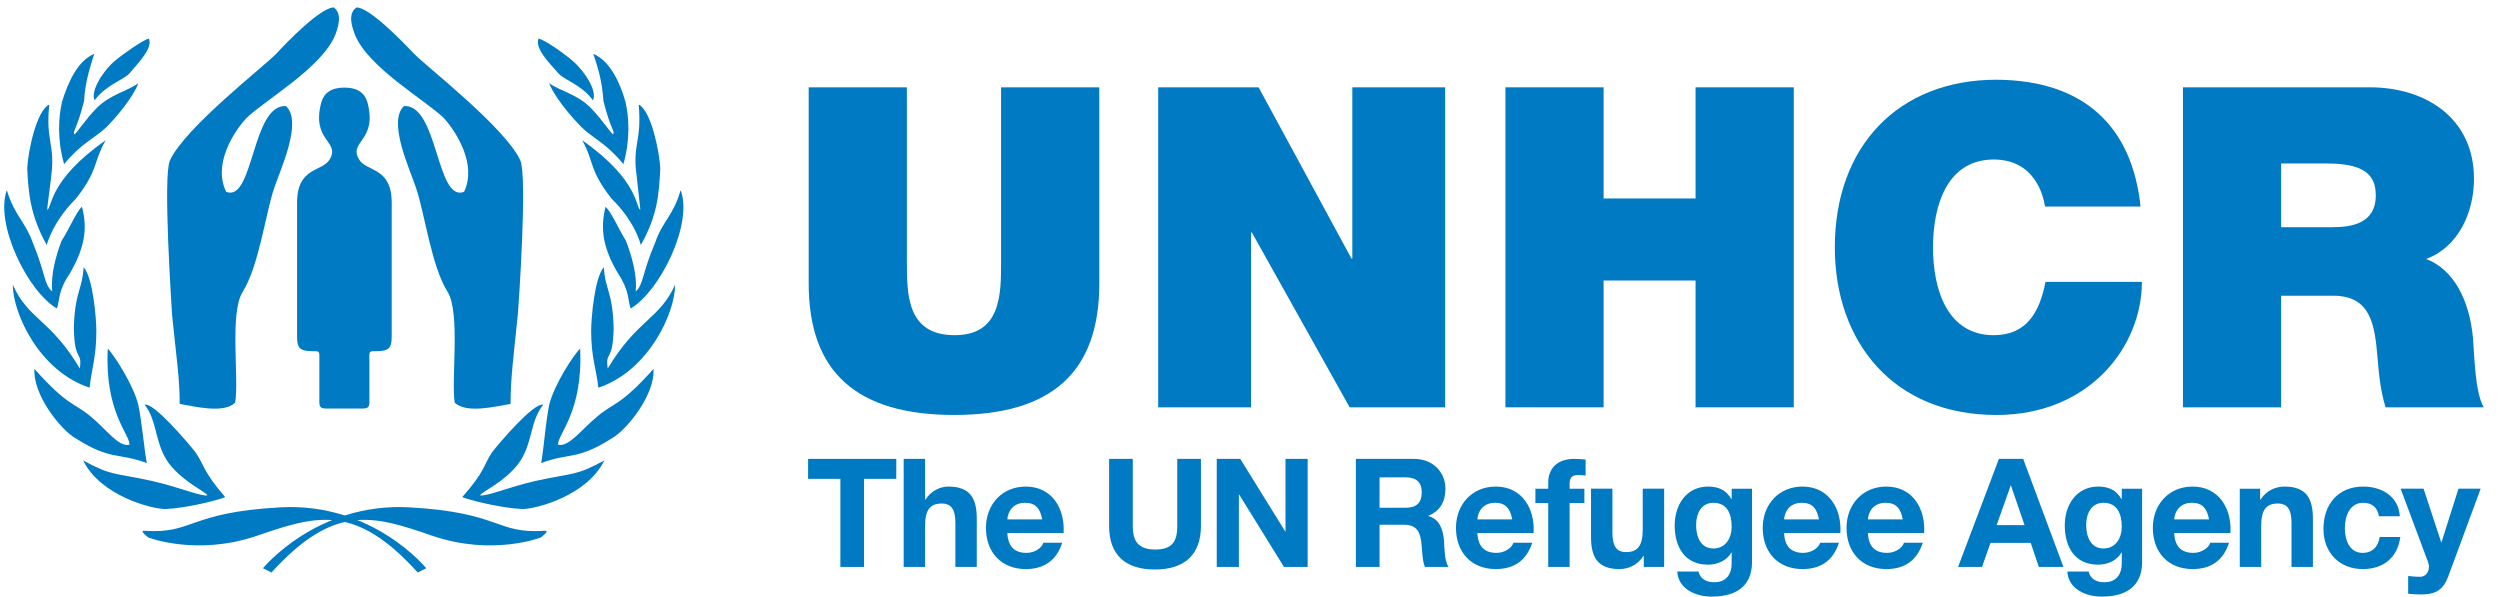
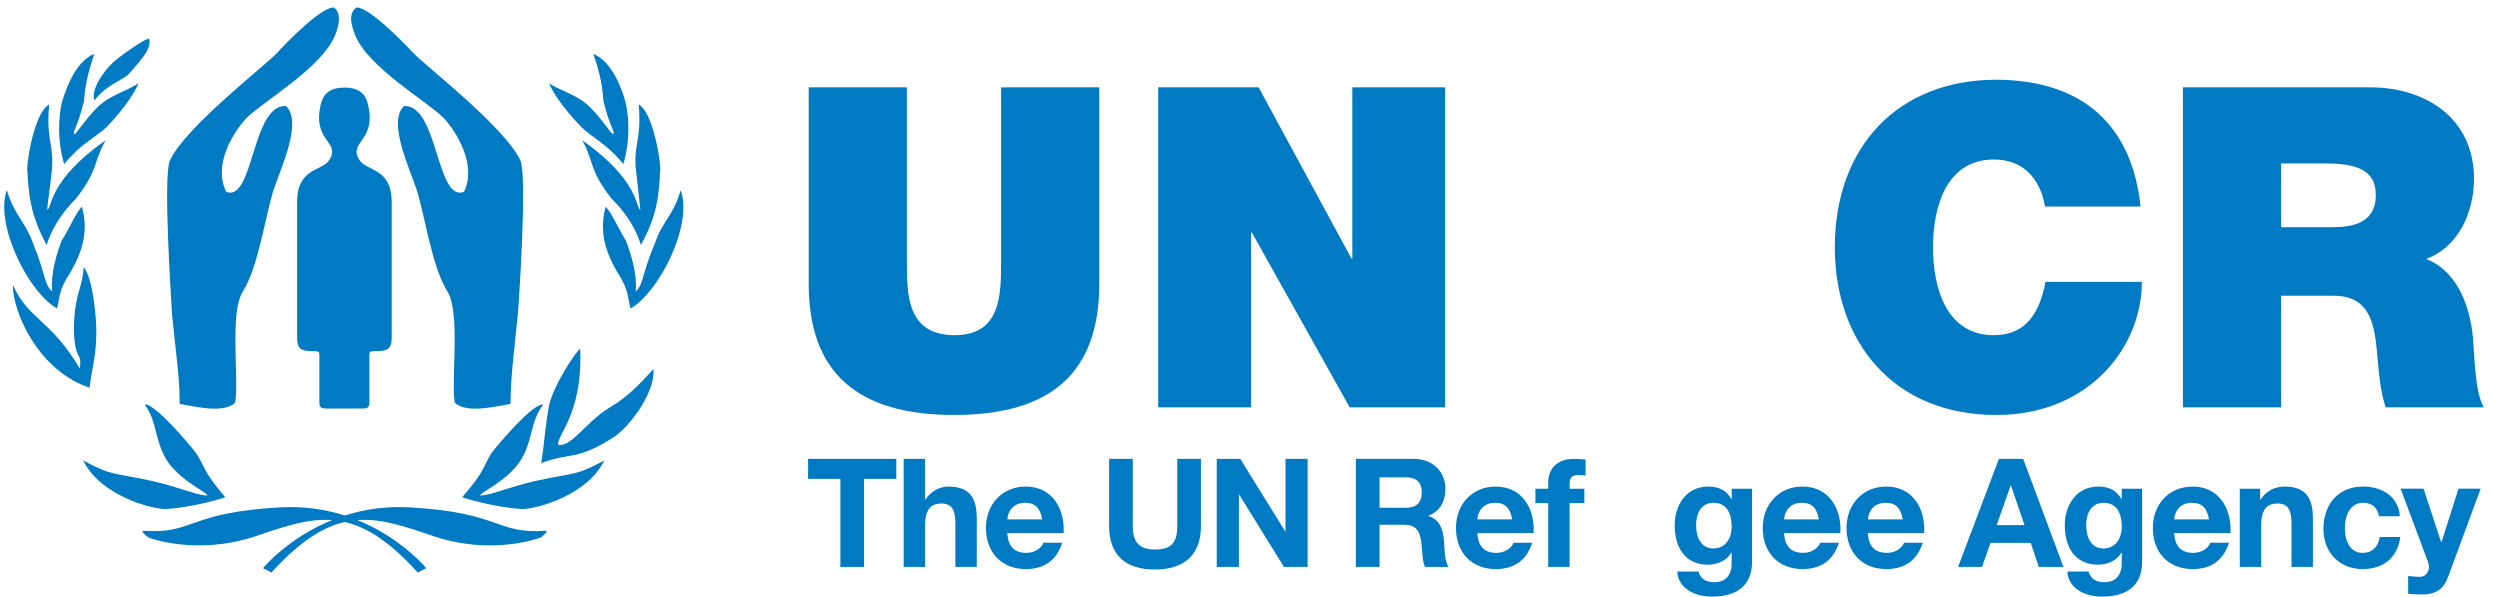
<svg xmlns="http://www.w3.org/2000/svg" width="113" height="27" viewBox="0 0 113 27" fill="none">
  <path fill-rule="evenodd" clip-rule="evenodd" d="M16.421 18.465C16.736 18.465 16.697 18.284 16.697 17.948V16.32C16.697 15.984 16.663 15.876 16.855 15.876C17.522 15.876 17.705 15.816 17.705 15.217V9.164C17.705 7.516 16.545 7.788 16.217 7.186C15.754 6.371 17.086 6.371 16.602 4.606C16.48 4.207 16.167 3.958 15.566 3.958C14.965 3.958 14.652 4.207 14.529 4.606C14.046 6.371 15.379 6.371 14.913 7.186C14.585 7.788 13.428 7.516 13.428 9.164V15.217C13.428 15.816 13.608 15.876 14.278 15.876C14.466 15.876 14.435 15.984 14.435 16.32V17.948C14.435 18.284 14.396 18.465 14.711 18.465H16.421Z" fill="#007AC2" />
  <path fill-rule="evenodd" clip-rule="evenodd" d="M11.144 5.331C10.552 5.964 9.614 7.443 10.225 8.672C11.469 9.153 11.375 4.716 12.922 4.793C13.689 5.504 12.694 7.597 12.388 8.519C12.004 9.653 11.699 12.034 10.971 13.187C10.361 14.147 10.82 17.163 10.627 18.2C10.112 18.718 8.714 18.353 8.122 18.256C8.122 17.067 7.968 16.126 7.777 14.224C7.759 13.841 7.356 7.962 7.681 7.252C8.351 5.772 12.004 2.949 12.503 2.412C12.942 1.93 14.49 0.336 15.085 0.336C15.504 0.625 15.257 1.297 15.16 1.564C14.569 3.045 12.004 4.505 11.144 5.331V5.331Z" fill="#007AC2" />
  <path fill-rule="evenodd" clip-rule="evenodd" d="M20.057 5.331C20.63 5.964 21.568 7.443 20.975 8.672C19.713 9.153 19.809 4.716 18.26 4.793C17.514 5.504 18.507 7.597 18.814 8.519C19.196 9.653 19.502 12.034 20.229 13.187C20.824 14.147 20.382 17.163 20.554 18.2C21.089 18.718 22.468 18.353 23.078 18.256C23.078 17.067 23.214 16.126 23.404 14.224C23.442 13.841 23.844 7.962 23.519 7.252C22.851 5.772 19.196 2.949 18.7 2.412C18.24 1.93 16.711 0.336 16.117 0.336C15.677 0.625 15.945 1.297 16.041 1.564C16.634 3.045 19.196 4.505 20.057 5.331V5.331Z" fill="#007AC2" />
  <path fill-rule="evenodd" clip-rule="evenodd" d="M5.831 3.34C5.504 3.647 4.776 3.858 4.277 4.532C4.086 4.166 4.584 3.282 5.177 2.762C5.619 2.395 6.481 1.8 6.73 1.742C6.922 2.185 6.233 2.858 5.831 3.34Z" fill="#007AC2" />
  <path fill-rule="evenodd" clip-rule="evenodd" d="M4.816 5.744C4.259 6.265 3.667 6.476 2.898 7.419C2.573 6.283 2.649 5.282 2.802 4.609C3.071 3.724 3.511 2.743 4.259 2.434C4.107 2.934 3.856 3.627 3.798 4.571C3.473 5.86 3.282 5.899 3.359 6.072C3.434 6.072 3.856 5.398 4.375 4.879C4.987 4.263 5.753 4.127 6.252 3.762C6.176 4.013 5.735 4.801 4.816 5.744V5.744Z" fill="#007AC2" />
  <path fill-rule="evenodd" clip-rule="evenodd" d="M2.112 11.076C1.366 9.728 1.288 8.747 1.23 7.611C1.27 6.822 1.652 4.994 2.227 4.725C2.055 6.379 2.497 6.534 2.322 7.9C2.322 7.977 2.131 9.401 2.131 9.478C2.361 9.44 2.15 8.169 4.776 6.342C4.201 7.342 4.469 7.65 3.434 8.978C2.227 10.171 2.055 11.346 2.112 11.076V11.076Z" fill="#007AC2" />
  <path fill-rule="evenodd" clip-rule="evenodd" d="M3.167 12.346C2.61 13.154 2.706 13.559 2.573 13.944C1.249 13.174 -0.245 10.114 0.309 8.594C0.654 9.748 1.134 9.998 1.479 10.96C2.074 12.404 1.978 12.847 2.361 13.174C2.283 12.423 2.534 11.538 2.783 10.883C3.148 10.326 3.434 9.594 3.703 9.343C3.989 10.403 3.78 11.27 3.167 12.346V12.346Z" fill="#007AC2" />
  <path fill-rule="evenodd" clip-rule="evenodd" d="M4.355 14.963C4.355 16.138 4.143 16.656 4.049 17.523C1.767 16.773 0.578 14.155 0.578 12.866C1.27 14.444 2.283 14.424 3.608 16.656C3.722 15.811 3.377 16.445 3.338 14.848C3.377 13.173 3.722 13.115 3.78 12.078C4.201 12.539 4.355 14.387 4.355 14.963V14.963Z" fill="#007AC2" />
-   <path fill-rule="evenodd" clip-rule="evenodd" d="M6.251 18.293C6.425 19.16 6.502 20.18 6.635 20.93C5.332 20.449 5.005 20.814 3.453 19.833C2.745 19.449 1.479 17.831 1.557 16.676C3.089 18.39 3.359 18.197 4.106 18.832C4.795 19.39 5.35 20.218 5.85 20.103C5.886 19.641 4.719 18.639 4.872 15.753C5.178 16.08 6.021 17.388 6.251 18.293Z" fill="#007AC2" />
  <path fill-rule="evenodd" clip-rule="evenodd" d="M8.839 20.449C9.242 21.026 9.147 21.276 10.18 22.47C9.931 22.585 8.456 22.969 7.478 23.008C6.828 23.008 4.528 22.393 3.761 20.814C5.081 21.527 5.102 21.353 6.866 21.738C8.13 22.027 9.031 22.431 9.376 22.393C9.3 22.22 8.321 21.816 7.651 20.967C6.979 20.064 7.133 19.044 6.539 18.293C6.942 18.177 8.512 20.026 8.839 20.449V20.449Z" fill="#007AC2" />
-   <path fill-rule="evenodd" clip-rule="evenodd" d="M25.263 3.34C25.571 3.647 26.318 3.858 26.797 4.532C27.007 4.166 26.491 3.282 25.897 2.762C25.476 2.395 24.614 1.8 24.344 1.742C24.153 2.185 24.842 2.858 25.263 3.34V3.34Z" fill="#007AC2" />
  <path fill-rule="evenodd" clip-rule="evenodd" d="M26.279 5.744C26.816 6.265 27.41 6.476 28.177 7.419C28.503 6.283 28.426 5.282 28.273 4.609C28.024 3.724 27.564 2.743 26.816 2.434C26.989 2.934 27.218 3.627 27.276 4.571C27.601 5.86 27.794 5.899 27.718 6.072C27.64 6.072 27.218 5.398 26.702 4.879C26.107 4.263 25.34 4.127 24.823 3.762C24.899 4.013 25.36 4.801 26.279 5.744Z" fill="#007AC2" />
  <path fill-rule="evenodd" clip-rule="evenodd" d="M28.964 11.076C29.729 9.728 29.787 8.747 29.845 7.611C29.806 6.822 29.423 4.994 28.868 4.725C29.02 6.379 28.58 6.534 28.771 7.9C28.771 7.977 28.944 9.401 28.944 9.478C28.733 9.44 28.925 8.169 26.318 6.342C26.874 7.342 26.605 7.65 27.641 8.978C28.868 10.171 29.02 11.346 28.964 11.076V11.076Z" fill="#007AC2" />
  <path fill-rule="evenodd" clip-rule="evenodd" d="M27.928 12.346C28.465 13.154 28.369 13.559 28.504 13.944C29.825 13.174 31.339 10.114 30.765 8.594C30.439 9.748 29.941 9.998 29.616 10.96C29.002 12.404 29.097 12.847 28.733 13.174C28.81 12.423 28.541 11.538 28.293 10.883C27.947 10.326 27.641 9.594 27.371 9.343C27.104 10.403 27.295 11.27 27.928 12.346V12.346Z" fill="#007AC2" />
-   <path fill-rule="evenodd" clip-rule="evenodd" d="M26.72 14.963C26.72 16.138 26.95 16.656 27.046 17.523C29.308 16.773 30.516 14.155 30.516 12.866C29.806 14.444 28.81 14.424 27.469 16.656C27.353 15.811 27.698 16.445 27.737 14.848C27.698 13.173 27.353 13.115 27.295 12.078C26.874 12.539 26.72 14.387 26.72 14.963V14.963Z" fill="#007AC2" />
  <path fill-rule="evenodd" clip-rule="evenodd" d="M24.824 18.293C24.651 19.16 24.594 20.18 24.46 20.93C25.744 20.449 26.069 20.814 27.622 19.833C28.331 19.449 29.616 17.831 29.538 16.676C28.005 18.39 27.718 18.197 26.99 18.832C26.3 19.39 25.725 20.218 25.225 20.103C25.188 19.641 26.358 18.639 26.223 15.753C25.898 16.08 25.053 17.388 24.824 18.293Z" fill="#007AC2" />
  <path fill-rule="evenodd" clip-rule="evenodd" d="M22.235 20.449C21.852 21.026 21.947 21.276 20.893 22.47C21.161 22.585 22.619 22.969 23.616 23.008C24.248 23.008 26.547 22.393 27.313 20.814C25.991 21.527 25.972 21.353 24.209 21.738C22.944 22.027 22.062 22.431 21.698 22.393C21.775 22.22 22.772 21.816 23.424 20.967C24.094 20.064 23.941 19.044 24.555 18.293C24.133 18.177 22.562 20.026 22.235 20.449V20.449Z" fill="#007AC2" />
  <path fill-rule="evenodd" clip-rule="evenodd" d="M12.27 25.877L11.886 25.684C11.886 25.684 14.322 22.7 18.5 22.932C22.677 23.163 22.389 24.144 24.632 23.991C24.881 23.972 24.439 24.297 24.439 24.297C24.439 24.297 22.256 25.144 19.554 24.221C16.869 23.297 15.124 22.738 12.27 25.877V25.877Z" fill="#007AC2" />
-   <path fill-rule="evenodd" clip-rule="evenodd" d="M18.881 25.877L19.266 25.684C19.266 25.684 16.849 22.7 12.671 22.932C8.475 23.163 8.761 24.144 6.519 23.991C6.271 23.972 6.711 24.297 6.711 24.297C6.711 24.297 8.896 25.144 11.6 24.221C14.301 23.297 16.045 22.738 18.881 25.877Z" fill="#007AC2" />
+   <path fill-rule="evenodd" clip-rule="evenodd" d="M18.881 25.877L19.266 25.684C19.266 25.684 16.849 22.7 12.671 22.932C8.475 23.163 8.761 24.144 6.519 23.991C6.271 23.972 6.711 24.297 6.711 24.297C6.711 24.297 8.896 25.144 11.6 24.221C14.301 23.297 16.045 22.738 18.881 25.877" fill="#007AC2" />
  <path fill-rule="evenodd" clip-rule="evenodd" d="M37.985 21.644H36.526V20.741H40.512V21.644H39.054V25.626H37.985V21.644Z" fill="#007AC2" />
  <path fill-rule="evenodd" clip-rule="evenodd" d="M40.846 20.741H41.814V22.581H41.834C42.079 22.184 42.501 21.993 42.863 21.993C43.892 21.993 44.15 22.574 44.15 23.451V25.626H43.183V23.628C43.183 23.047 43.013 22.759 42.564 22.759C42.039 22.759 41.814 23.053 41.814 23.772V25.626H40.846V20.741V20.741Z" fill="#007AC2" />
  <path fill-rule="evenodd" clip-rule="evenodd" d="M45.533 24.093C45.561 24.709 45.861 24.99 46.398 24.99C46.788 24.99 47.1 24.75 47.161 24.531H48.013C47.741 25.365 47.161 25.722 46.365 25.722C45.255 25.722 44.565 24.956 44.565 23.861C44.565 22.801 45.295 21.993 46.365 21.993C47.564 21.993 48.143 23.005 48.075 24.093H45.533V24.093ZM47.108 23.477C47.019 22.985 46.807 22.726 46.337 22.726C45.724 22.726 45.547 23.204 45.533 23.477H47.108Z" fill="#007AC2" />
  <path fill-rule="evenodd" clip-rule="evenodd" d="M54.282 23.779C54.282 25.099 53.505 25.742 52.203 25.742C50.895 25.742 50.132 25.106 50.132 23.779V20.741H51.202V23.779C51.202 24.312 51.338 24.839 52.203 24.839C52.966 24.839 53.212 24.504 53.212 23.779V20.741H54.282V23.779V23.779Z" fill="#007AC2" />
  <path fill-rule="evenodd" clip-rule="evenodd" d="M54.997 20.741H56.06L58.09 24.018H58.104V20.741H59.106V25.626H58.036L56.012 22.356H55.998V25.626H54.997V20.741Z" fill="#007AC2" />
  <path fill-rule="evenodd" clip-rule="evenodd" d="M62.356 21.575H63.527C64.004 21.575 64.263 21.781 64.263 22.253C64.263 22.746 64.004 22.951 63.527 22.951H62.356V21.575V21.575ZM61.285 25.626H62.356V23.717H63.425C63.963 23.717 64.16 23.943 64.236 24.457C64.291 24.846 64.276 25.318 64.406 25.626H65.476C65.286 25.352 65.292 24.777 65.271 24.47C65.237 23.978 65.088 23.464 64.562 23.327V23.314C65.101 23.094 65.333 22.663 65.333 22.09C65.333 21.351 64.781 20.741 63.908 20.741H61.285V25.626V25.626Z" fill="#007AC2" />
  <path fill-rule="evenodd" clip-rule="evenodd" d="M66.778 23.477C66.791 23.204 66.968 22.726 67.581 22.726C68.051 22.726 68.263 22.985 68.352 23.477H66.778ZM69.318 24.093C69.387 23.005 68.808 21.993 67.608 21.993C66.538 21.993 65.81 22.801 65.81 23.861C65.81 24.956 66.498 25.722 67.608 25.722C68.406 25.722 68.985 25.365 69.258 24.531H68.406C68.344 24.75 68.03 24.99 67.642 24.99C67.105 24.99 66.805 24.709 66.778 24.093H69.318V24.093Z" fill="#007AC2" />
  <path fill-rule="evenodd" clip-rule="evenodd" d="M69.98 22.739H69.4V22.09H69.98V21.814C69.98 21.193 70.368 20.741 71.158 20.741C71.329 20.741 71.506 20.761 71.669 20.769V21.494C71.554 21.48 71.438 21.474 71.315 21.474C71.057 21.474 70.947 21.582 70.947 21.877V22.09H71.614V22.739H70.947V25.626H69.98V22.739V22.739Z" fill="#007AC2" />
-   <path fill-rule="evenodd" clip-rule="evenodd" d="M75.219 25.626H74.299V25.133H74.278C74.032 25.529 73.611 25.722 73.202 25.722C72.172 25.722 71.914 25.139 71.914 24.264V22.089H72.882V24.086C72.882 24.668 73.052 24.955 73.501 24.955C74.026 24.955 74.251 24.661 74.251 23.942V22.089H75.219V25.626V25.626Z" fill="#007AC2" />
  <path fill-rule="evenodd" clip-rule="evenodd" d="M77.446 24.791C76.853 24.791 76.664 24.236 76.664 23.731C76.664 23.204 76.902 22.726 77.446 22.726C78.074 22.726 78.271 23.238 78.271 23.813C78.271 24.319 77.999 24.791 77.446 24.791ZM79.191 22.09H78.271V22.561H78.257C78.027 22.15 77.672 21.993 77.208 21.993C76.221 21.993 75.696 22.828 75.696 23.744C75.696 24.716 76.145 25.523 77.202 25.523C77.624 25.523 78.047 25.345 78.257 24.976H78.271V25.441C78.278 25.948 78.032 26.317 77.495 26.317C77.154 26.317 76.861 26.194 76.772 25.832H75.811C75.859 26.639 76.67 26.967 77.365 26.967C78.987 26.967 79.191 25.981 79.191 25.4V22.09V22.09Z" fill="#007AC2" />
  <path fill-rule="evenodd" clip-rule="evenodd" d="M80.642 23.477C80.655 23.204 80.832 22.726 81.446 22.726C81.916 22.726 82.127 22.985 82.216 23.477H80.642ZM83.184 24.093C83.252 23.005 82.672 21.993 81.473 21.993C80.404 21.993 79.675 22.801 79.675 23.861C79.675 24.956 80.363 25.722 81.473 25.722C82.27 25.722 82.85 25.365 83.122 24.531H82.27C82.209 24.75 81.896 24.99 81.508 24.99C80.97 24.99 80.669 24.709 80.642 24.093H83.184V24.093Z" fill="#007AC2" />
  <path fill-rule="evenodd" clip-rule="evenodd" d="M84.431 23.477C84.444 23.204 84.621 22.726 85.235 22.726C85.704 22.726 85.916 22.985 86.004 23.477H84.431ZM86.972 24.093C87.039 23.005 86.461 21.993 85.262 21.993C84.192 21.993 83.463 22.801 83.463 23.861C83.463 24.956 84.151 25.722 85.262 25.722C86.06 25.722 86.638 25.365 86.911 24.531H86.06C85.998 24.75 85.684 24.99 85.296 24.99C84.757 24.99 84.458 24.709 84.431 24.093H86.972V24.093Z" fill="#007AC2" />
  <path fill-rule="evenodd" clip-rule="evenodd" d="M90.883 21.945H90.896L91.509 23.737H90.249L90.883 21.945ZM88.505 25.626H89.587L89.97 24.539H91.789L92.156 25.626H93.267L91.448 20.741H90.351L88.505 25.626V25.626Z" fill="#007AC2" />
  <path fill-rule="evenodd" clip-rule="evenodd" d="M95.079 24.791C94.487 24.791 94.296 24.236 94.296 23.731C94.296 23.204 94.533 22.726 95.079 22.726C95.706 22.726 95.904 23.238 95.904 23.813C95.904 24.319 95.631 24.791 95.079 24.791ZM96.823 22.09H95.904V22.561H95.89C95.659 22.15 95.304 21.993 94.841 21.993C93.852 21.993 93.328 22.828 93.328 23.744C93.328 24.716 93.778 25.523 94.833 25.523C95.256 25.523 95.679 25.345 95.89 24.976H95.904V25.441C95.909 25.948 95.665 26.317 95.127 26.317C94.786 26.317 94.493 26.194 94.405 25.832H93.443C93.491 26.639 94.302 26.967 94.998 26.967C96.618 26.967 96.823 25.981 96.823 25.4V22.09V22.09Z" fill="#007AC2" />
  <path fill-rule="evenodd" clip-rule="evenodd" d="M98.274 23.477C98.287 23.204 98.465 22.726 99.078 22.726C99.548 22.726 99.76 22.985 99.848 23.477H98.274V23.477ZM100.816 24.093C100.884 23.005 100.304 21.993 99.106 21.993C98.035 21.993 97.308 22.801 97.308 23.861C97.308 24.956 97.995 25.722 99.106 25.722C99.903 25.722 100.482 25.365 100.754 24.531H99.903C99.842 24.75 99.527 24.99 99.14 24.99C98.602 24.99 98.302 24.709 98.274 24.093H100.816V24.093Z" fill="#007AC2" />
  <path fill-rule="evenodd" clip-rule="evenodd" d="M101.238 22.09H102.158V22.581H102.179C102.424 22.184 102.847 21.993 103.255 21.993C104.284 21.993 104.543 22.574 104.543 23.45V25.626H103.576V23.628C103.576 23.047 103.405 22.759 102.955 22.759C102.43 22.759 102.206 23.053 102.206 23.772V25.626H101.238V22.09V22.09Z" fill="#007AC2" />
  <path fill-rule="evenodd" clip-rule="evenodd" d="M107.526 23.334C107.466 22.937 107.213 22.726 106.812 22.726C106.192 22.726 105.987 23.355 105.987 23.874C105.987 24.382 106.184 24.99 106.791 24.99C107.24 24.99 107.499 24.702 107.562 24.271H108.494C108.372 25.208 107.724 25.722 106.798 25.722C105.735 25.722 105.02 24.969 105.02 23.908C105.02 22.807 105.673 21.993 106.818 21.993C107.65 21.993 108.413 22.431 108.473 23.334H107.526V23.334Z" fill="#007AC2" />
  <path fill-rule="evenodd" clip-rule="evenodd" d="M110.655 26.07C110.443 26.638 110.109 26.87 109.441 26.87C109.244 26.87 109.047 26.858 108.849 26.837V26.036C109.033 26.05 109.223 26.077 109.415 26.07C109.748 26.036 109.858 25.686 109.748 25.406L108.509 22.089H109.545L110.342 24.511H110.355L111.124 22.089H112.126L110.655 26.07V26.07Z" fill="#007AC2" />
  <path fill-rule="evenodd" clip-rule="evenodd" d="M49.688 12.821C49.688 16.831 47.529 18.756 43.131 18.756C38.732 18.756 36.553 16.831 36.553 12.821V3.947H40.991V11.828C40.991 13.306 40.991 15.15 43.151 15.15C45.249 15.15 45.249 13.306 45.249 11.828V3.947H49.688V12.821V12.821Z" fill="#007AC2" />
  <path fill-rule="evenodd" clip-rule="evenodd" d="M52.35 3.947H56.889L61.085 11.685H61.125V3.947H65.321V18.411H61.005L56.586 10.511H56.546V18.411H52.35V3.947Z" fill="#007AC2" />
-   <path fill-rule="evenodd" clip-rule="evenodd" d="M68.045 3.947H72.483V8.971H76.64V3.947H81.079V18.411H76.64V12.679H72.483V18.411H68.045V3.947Z" fill="#007AC2" />
  <path fill-rule="evenodd" clip-rule="evenodd" d="M92.436 9.336C92.355 8.809 91.953 7.21 90.116 7.21C88.038 7.21 87.372 9.234 87.372 11.18C87.372 13.124 88.038 15.151 90.116 15.151C91.609 15.151 92.195 14.098 92.457 12.74H96.814C96.814 15.657 94.454 18.757 90.237 18.757C85.578 18.757 82.934 15.453 82.934 11.18C82.934 6.621 85.799 3.604 90.237 3.604C94.191 3.623 96.372 5.71 96.753 9.336H92.436Z" fill="#007AC2" />
  <path fill-rule="evenodd" clip-rule="evenodd" d="M103.107 7.39H105.186C106.88 7.39 107.385 7.916 107.385 8.83C107.385 10.125 106.255 10.268 105.428 10.268H103.107V7.39ZM98.669 18.411H103.107V13.367H105.469C107.224 13.367 107.344 14.806 107.466 16.184C107.525 16.934 107.605 17.683 107.828 18.411H112.268C111.862 17.743 111.844 16.021 111.782 15.312C111.621 13.508 110.875 12.171 109.663 11.706C111.137 11.158 111.824 9.579 111.824 8.08C111.824 5.343 109.643 3.947 107.122 3.947H98.669V18.411Z" fill="#007AC2" />
</svg>